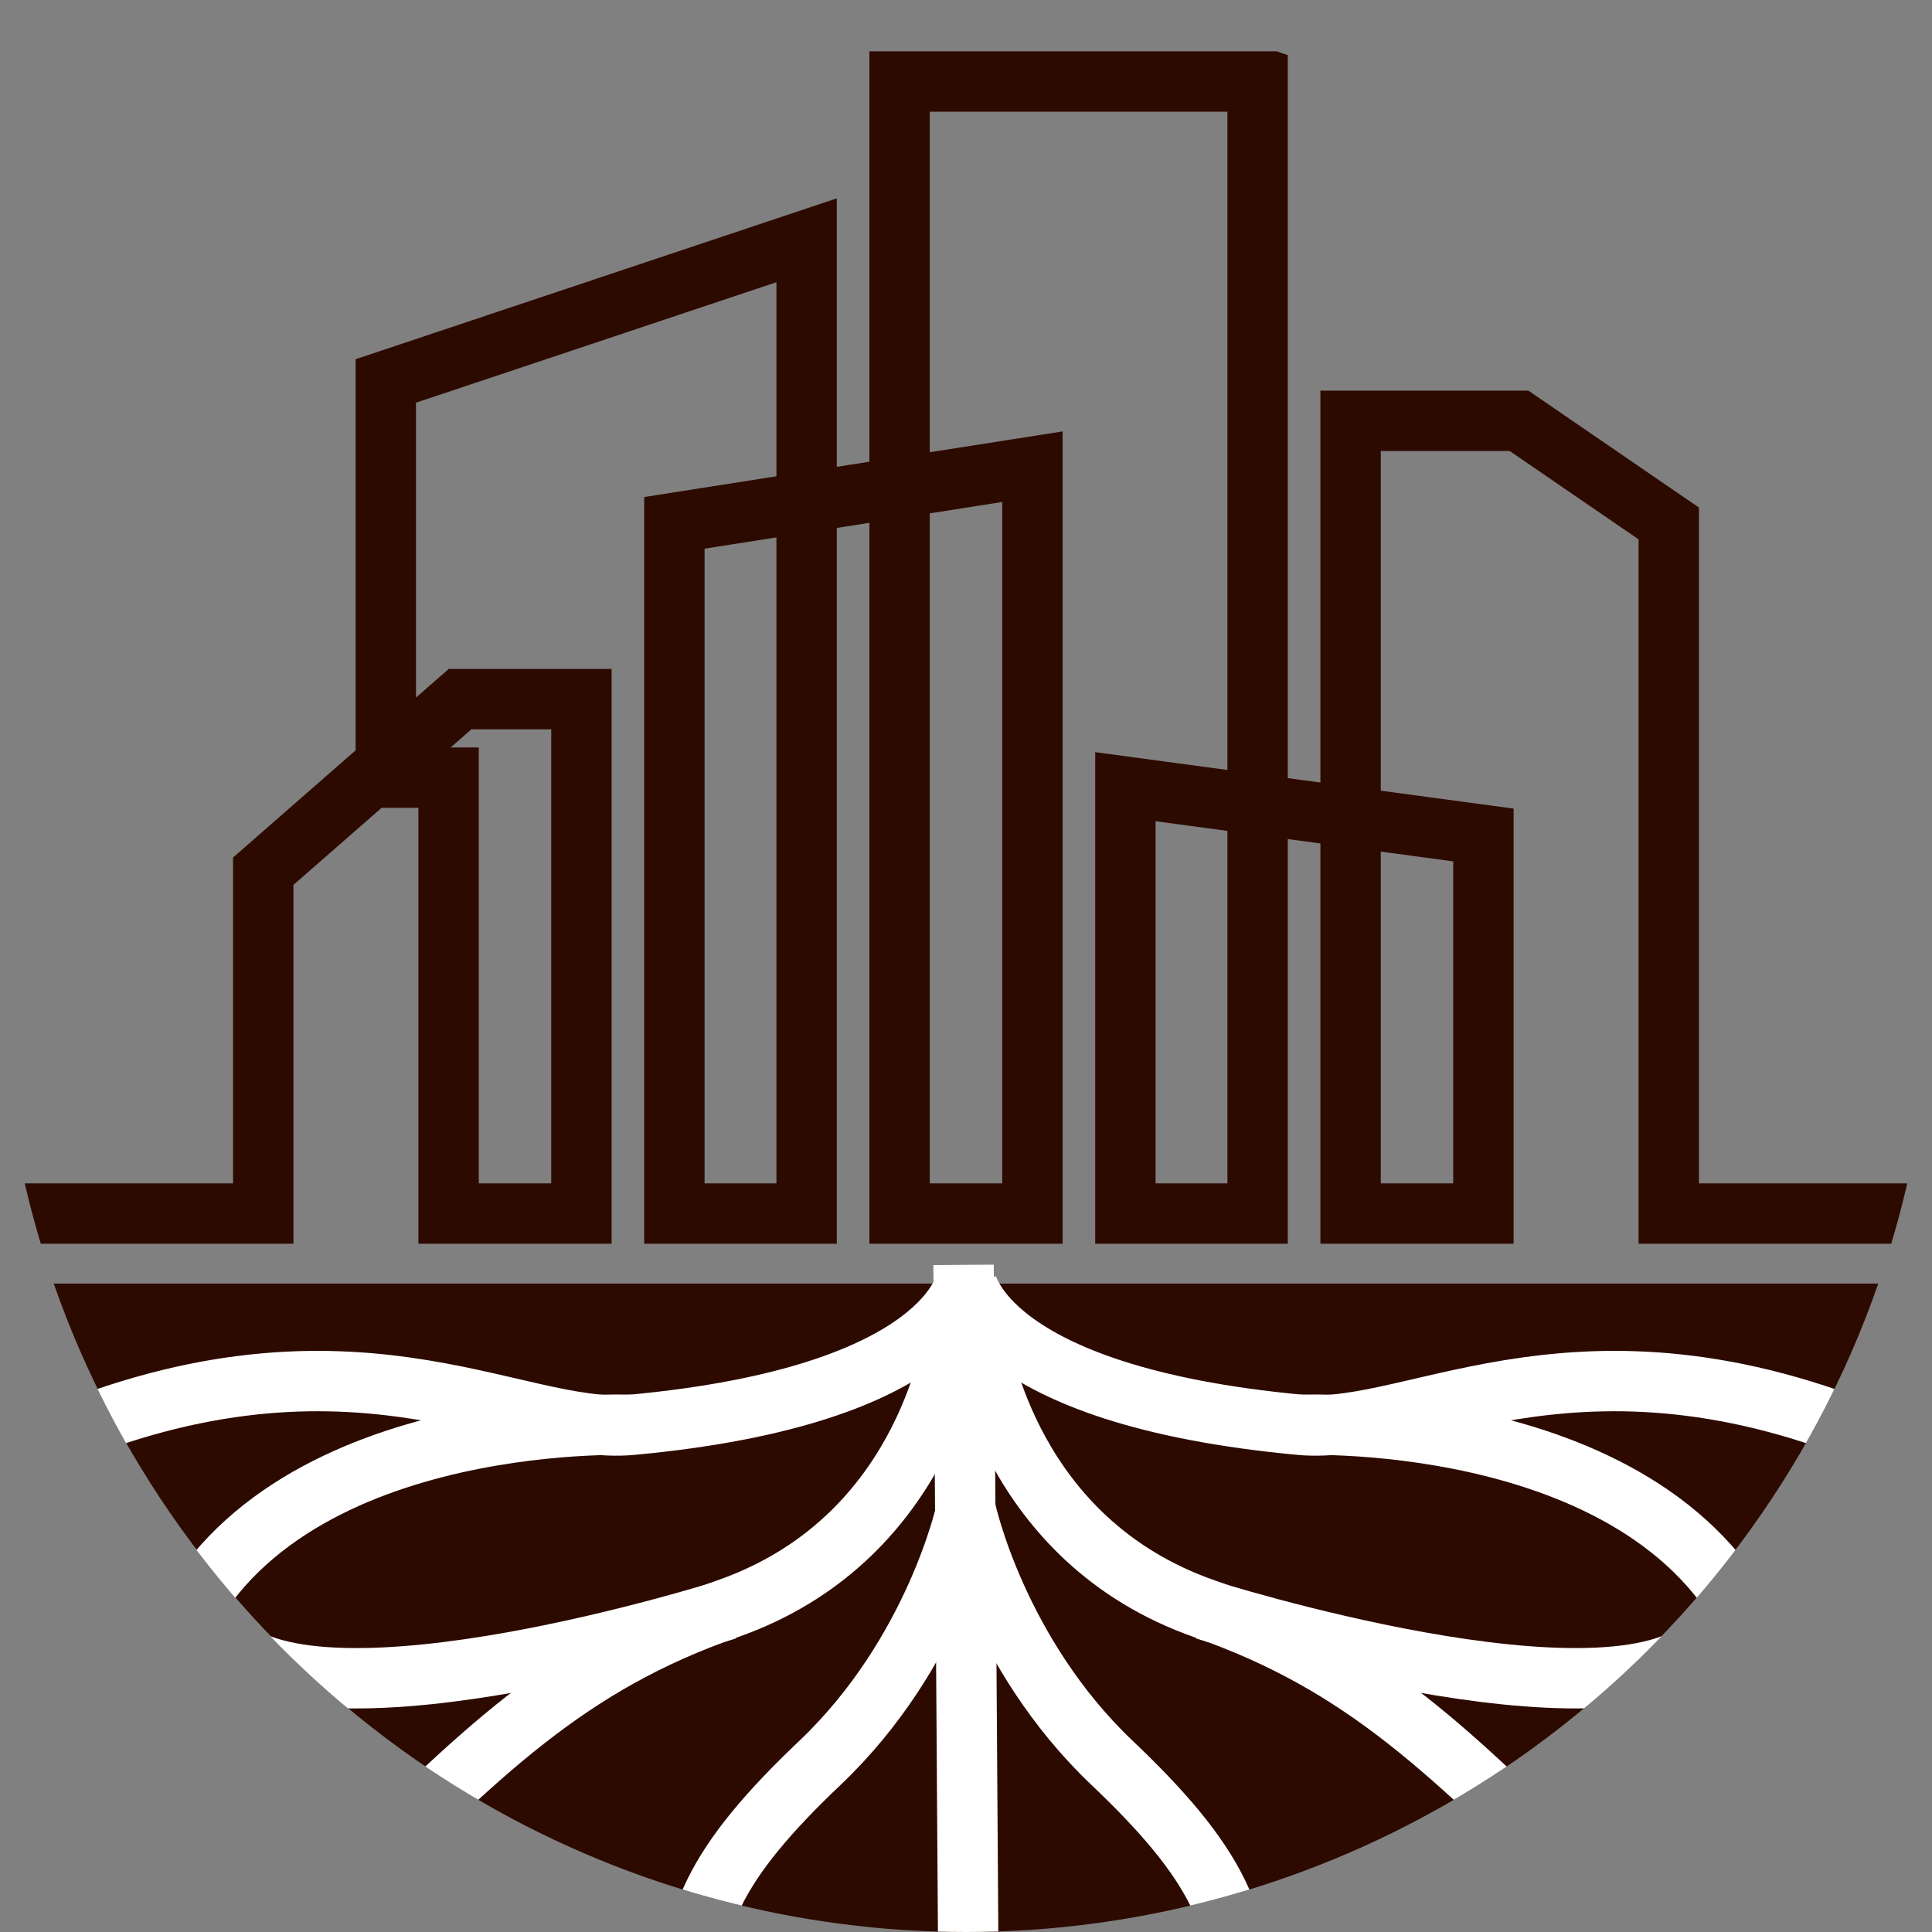
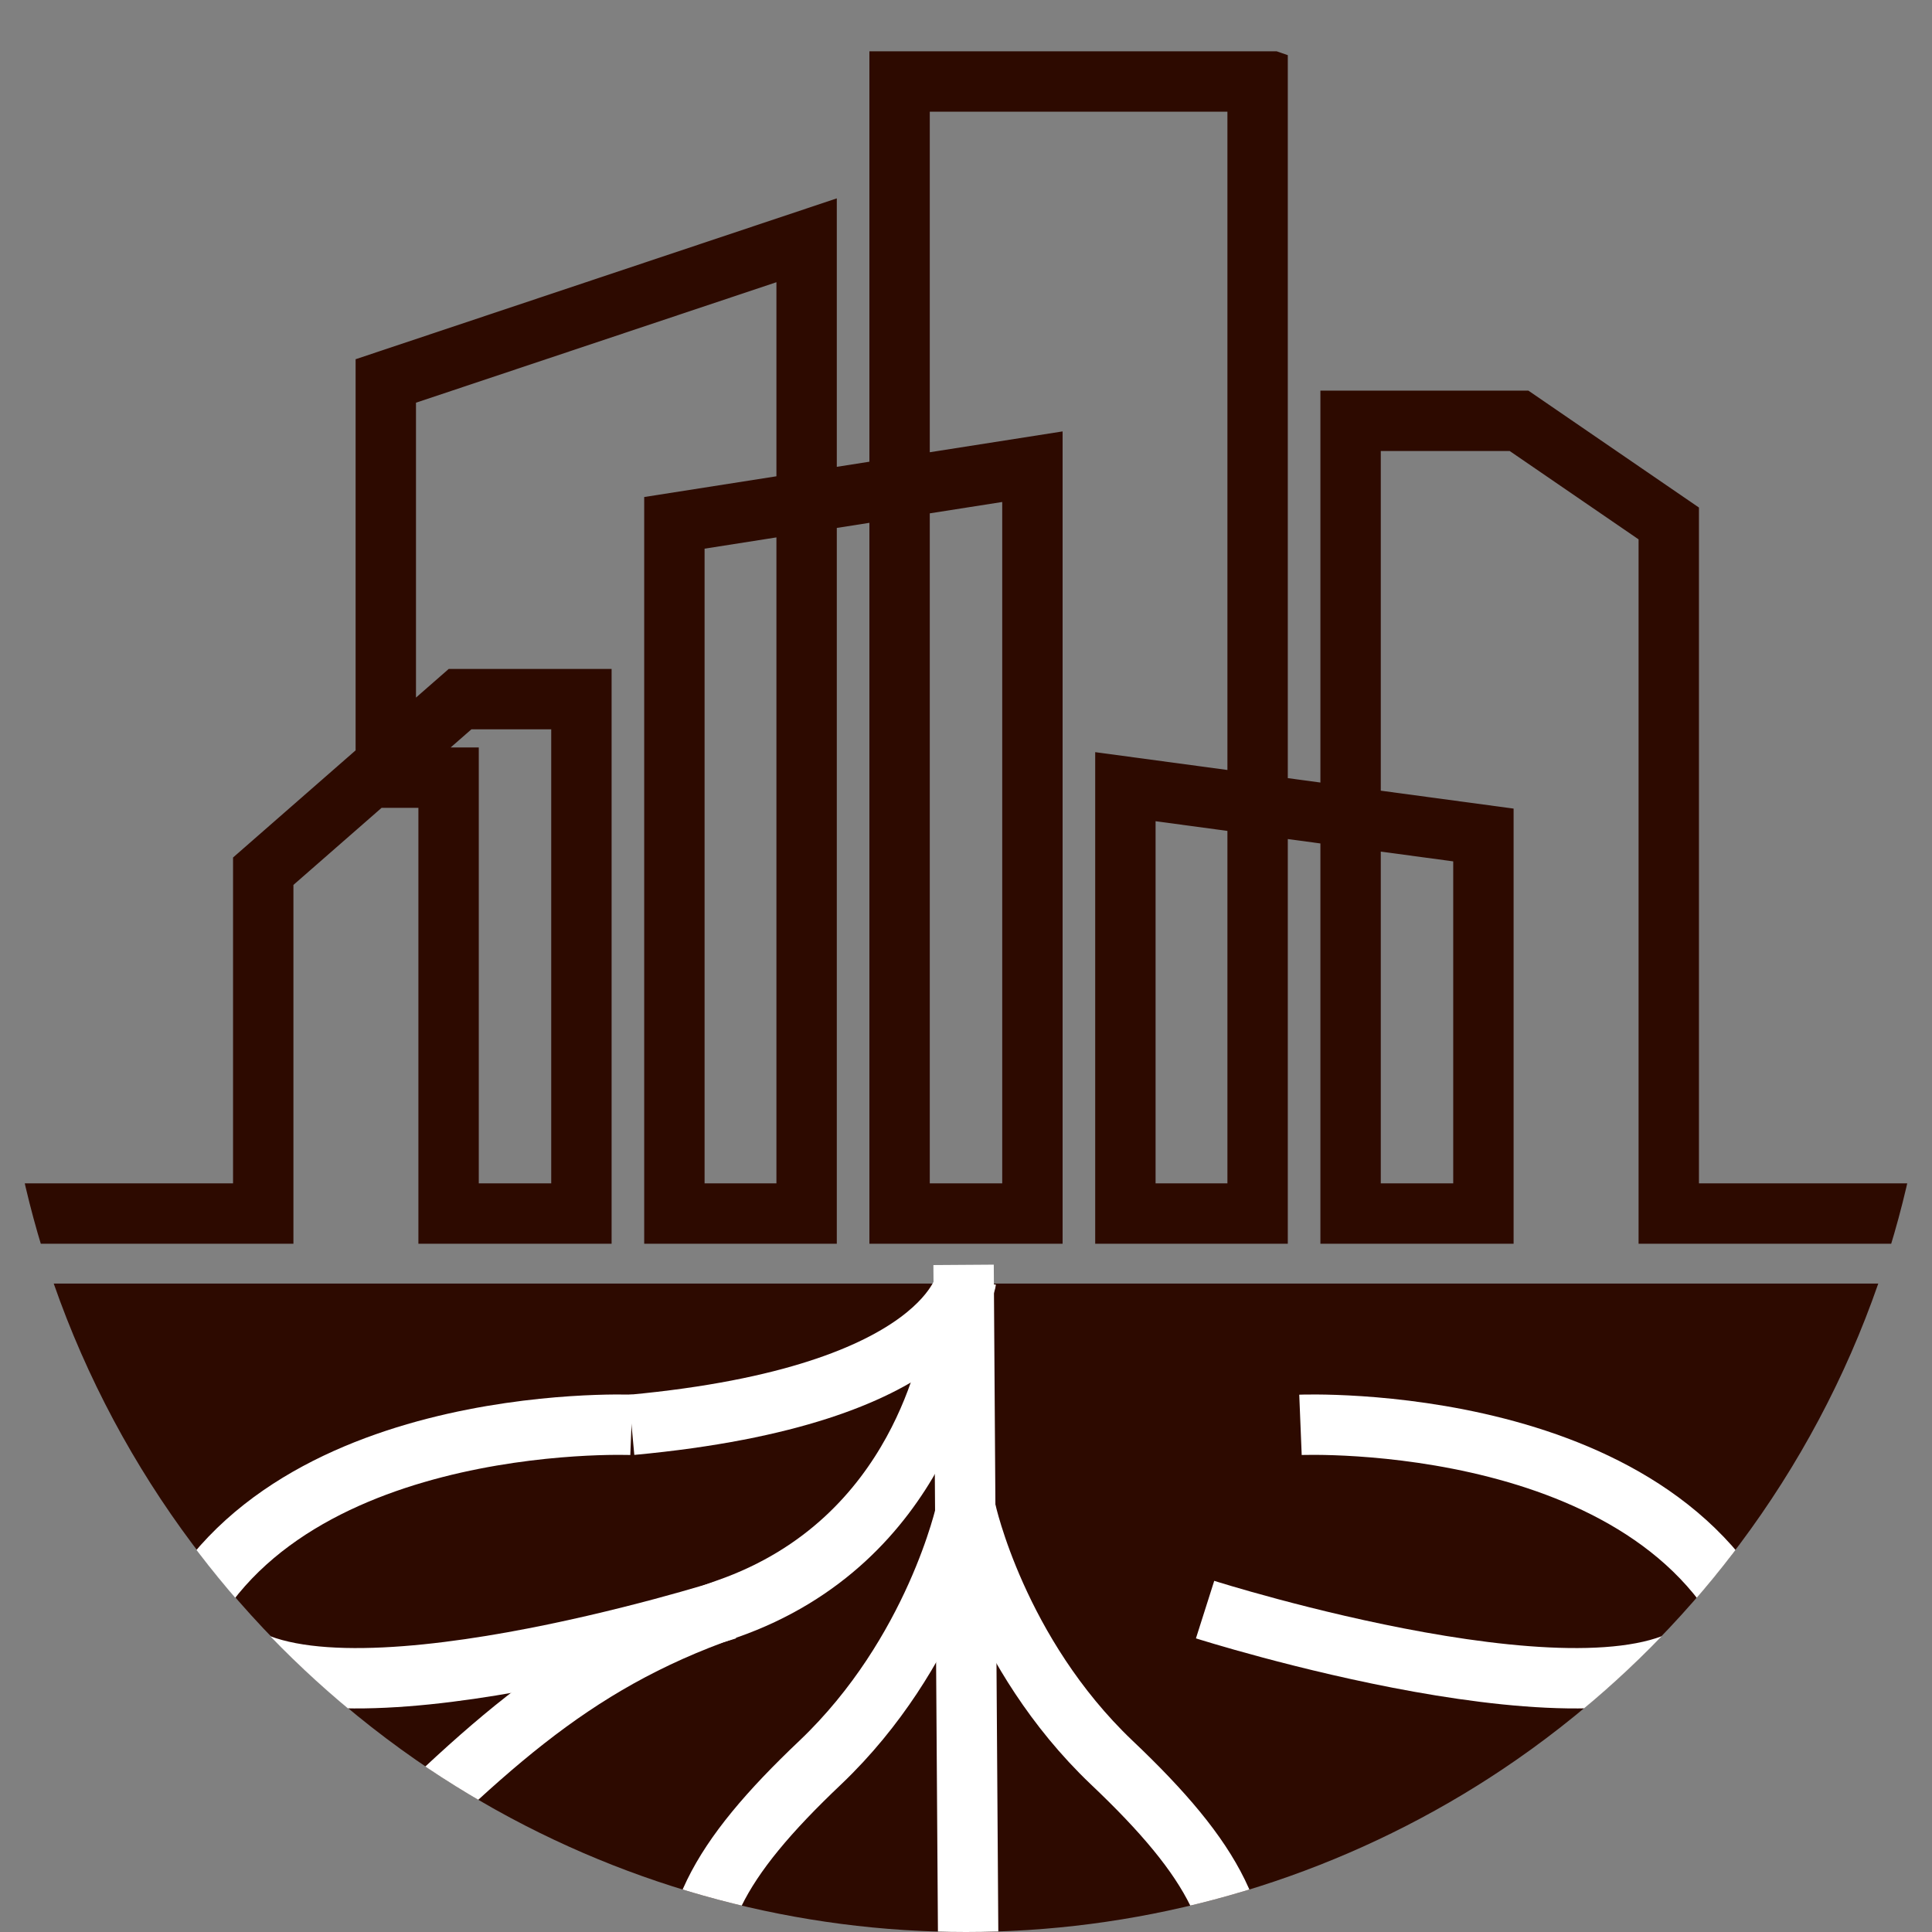
<svg xmlns="http://www.w3.org/2000/svg" id="_レイヤー_1" data-name="レイヤー 1" viewBox="0 0 32 32">
  <rect x="0" y="0" width="32" height="32" fill="#808080" stroke="none" />
  <defs>
    <style>
      .cls-1 {
        stroke: #fff;
      }

      .cls-1, .cls-2 {
        stroke-miterlimit: 10;
      }

      .cls-1, .cls-2, .cls-3, .cls-4 {
        fill: none;
      }

      .cls-5 {
        fill: #2d0a00;
      }

      .cls-2 {
        stroke: #2d0a00;
      }

      .cls-4 {
        clip-path: url(#clippath);
      }
    </style>
    <clipPath id="clippath">
      <circle class="cls-3" cx="16" cy="16" r="16" />
    </clipPath>
  </defs>
  <g class="cls-4">
    <g>
      <path class="cls-5" d="m.89,21.26c2.18,6.25,8.12,10.74,15.11,10.74s12.94-4.49,15.11-10.74H.89Z" />
      <line class="cls-1" x1="16.04" y1="32.71" x2="15.96" y2="20.95" />
      <path class="cls-1" d="m15.8,22.25c-.07.06-.49,3.26-3.76,4.4-2.63.92-4.09,2.37-6.54,4.82" />
      <path class="cls-1" d="m16,25.03s-.51,2.35-2.41,4.16c-1.72,1.63-2.29,2.72-2.04,4.25" />
-       <path class="cls-1" d="m16,21.21s-.26,1.9-5.54,2.39c-1.96.18-4.72-1.96-9.93.37" />
+       <path class="cls-1" d="m16,21.21s-.26,1.9-5.54,2.39" />
      <path class="cls-1" d="m10.46,23.6s-6.13-.25-7.66,3.8" />
      <path class="cls-1" d="m12.04,26.66s-6.7,2.13-8.32.56" />
-       <path class="cls-1" d="m16.2,22.25c.07.06.49,3.26,3.76,4.4,2.63.92,4.09,2.37,6.54,4.82" />
      <path class="cls-1" d="m16,25.03s.51,2.35,2.41,4.16c1.72,1.63,2.29,2.72,2.04,4.25" />
-       <path class="cls-1" d="m16,21.21s.26,1.9,5.54,2.39c1.96.18,4.72-1.96,9.93.37" />
      <path class="cls-1" d="m21.54,23.6s6.13-.25,7.66,3.8" />
      <path class="cls-1" d="m19.96,26.66s6.7,2.13,8.32.56" />
      <polyline class="cls-2" points="32.03 20.1 27.64 20.1 27.64 8.67 25.16 6.97 22.37 6.97 22.37 20.1 24.57 20.1 24.57 13.83 18.64 13.03 18.64 20.1 20.83 20.1 20.83 1.35 14.9 1.35 14.9 20.1 17.1 20.1 17.1 7.73 11.17 8.66 11.17 20.1 13.36 20.1 13.36 3.98 6.39 6.31 6.39 12.88 7.43 12.88 7.43 20.1 9.63 20.1 9.63 11.58 7.62 11.58 4.36 14.43 4.36 20.1 -.03 20.1" />
    </g>
  </g>
</svg>